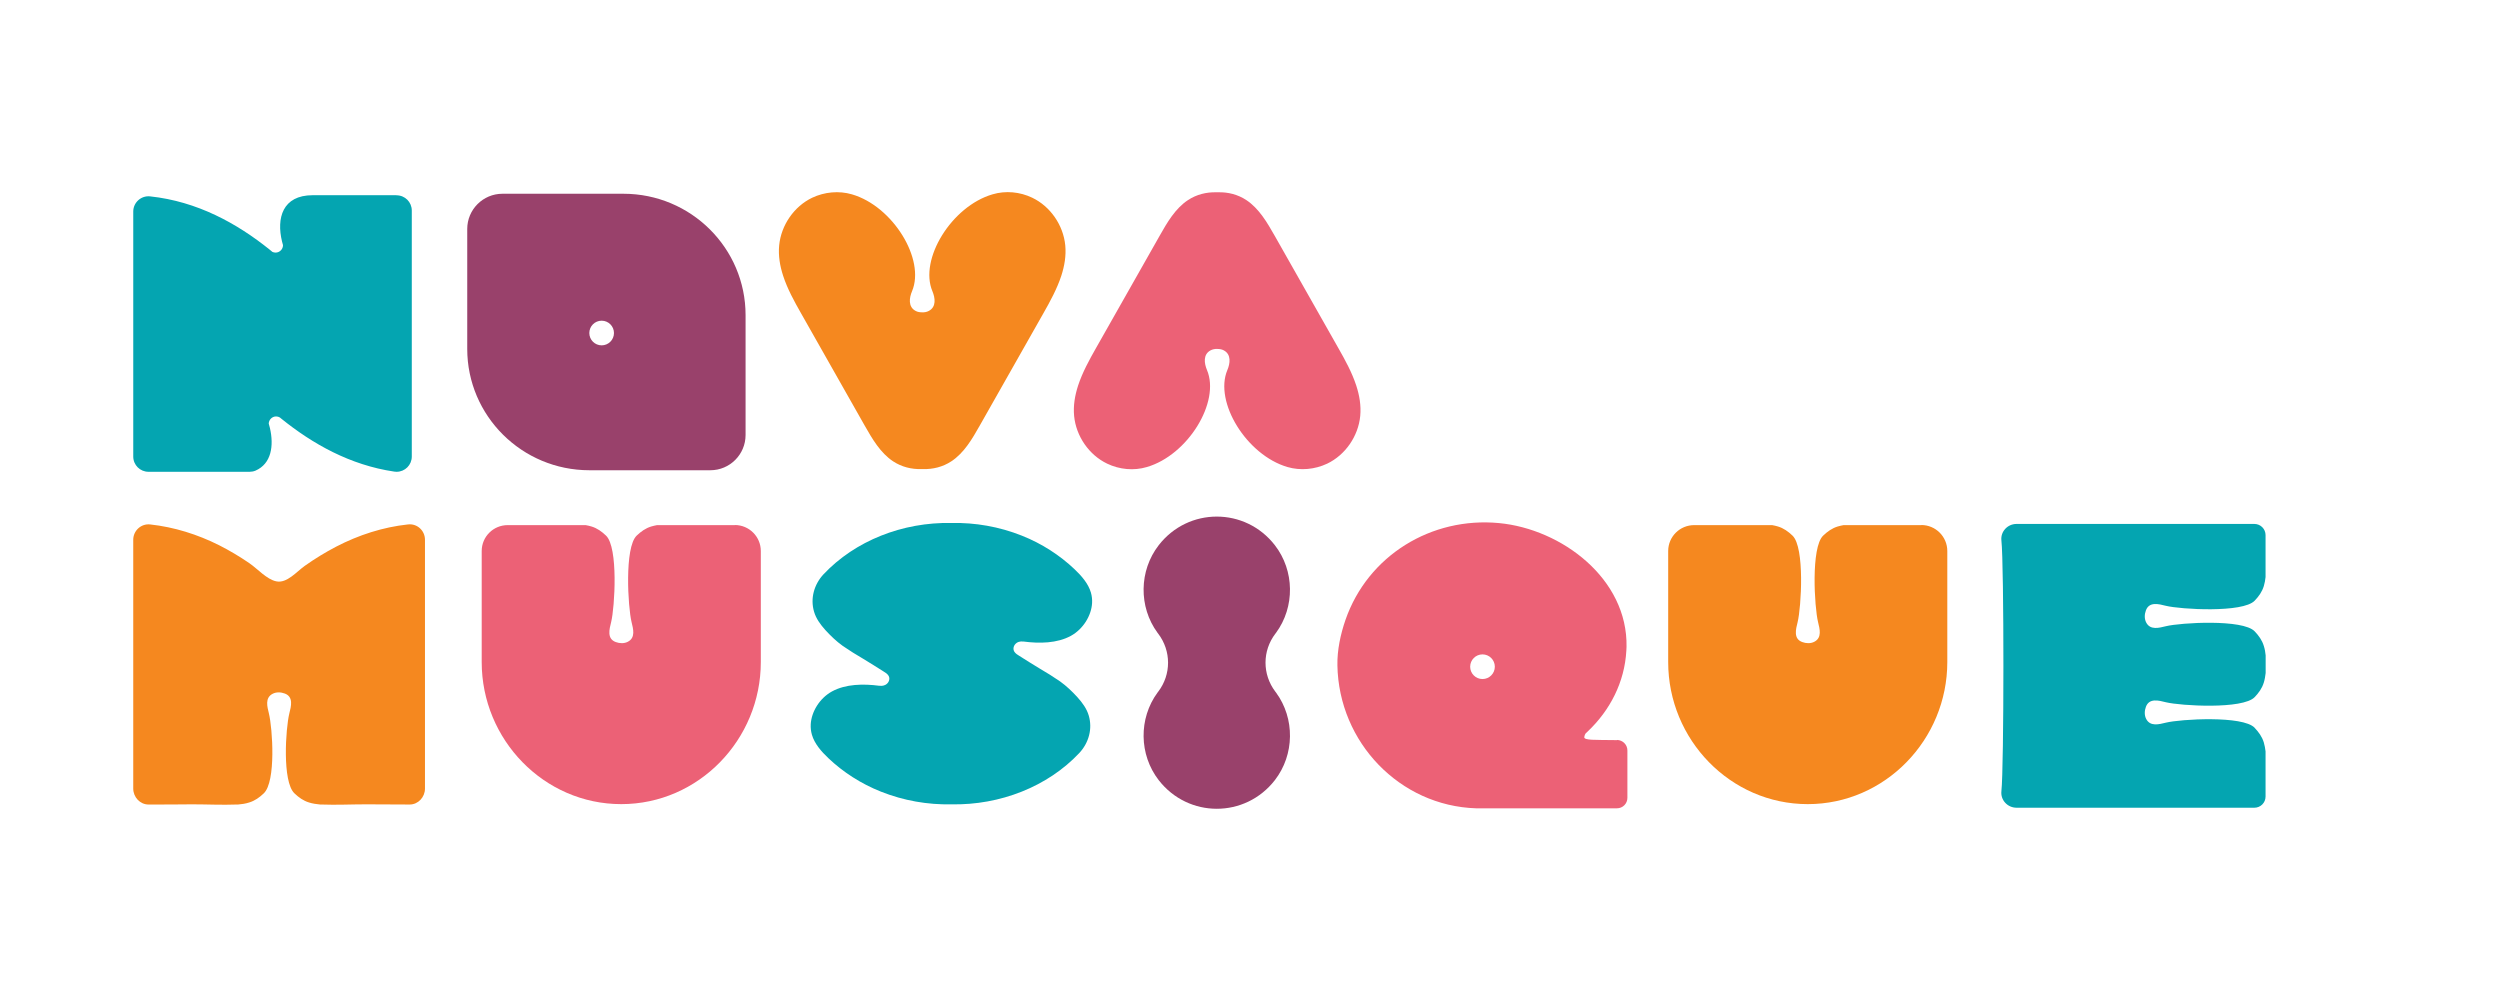
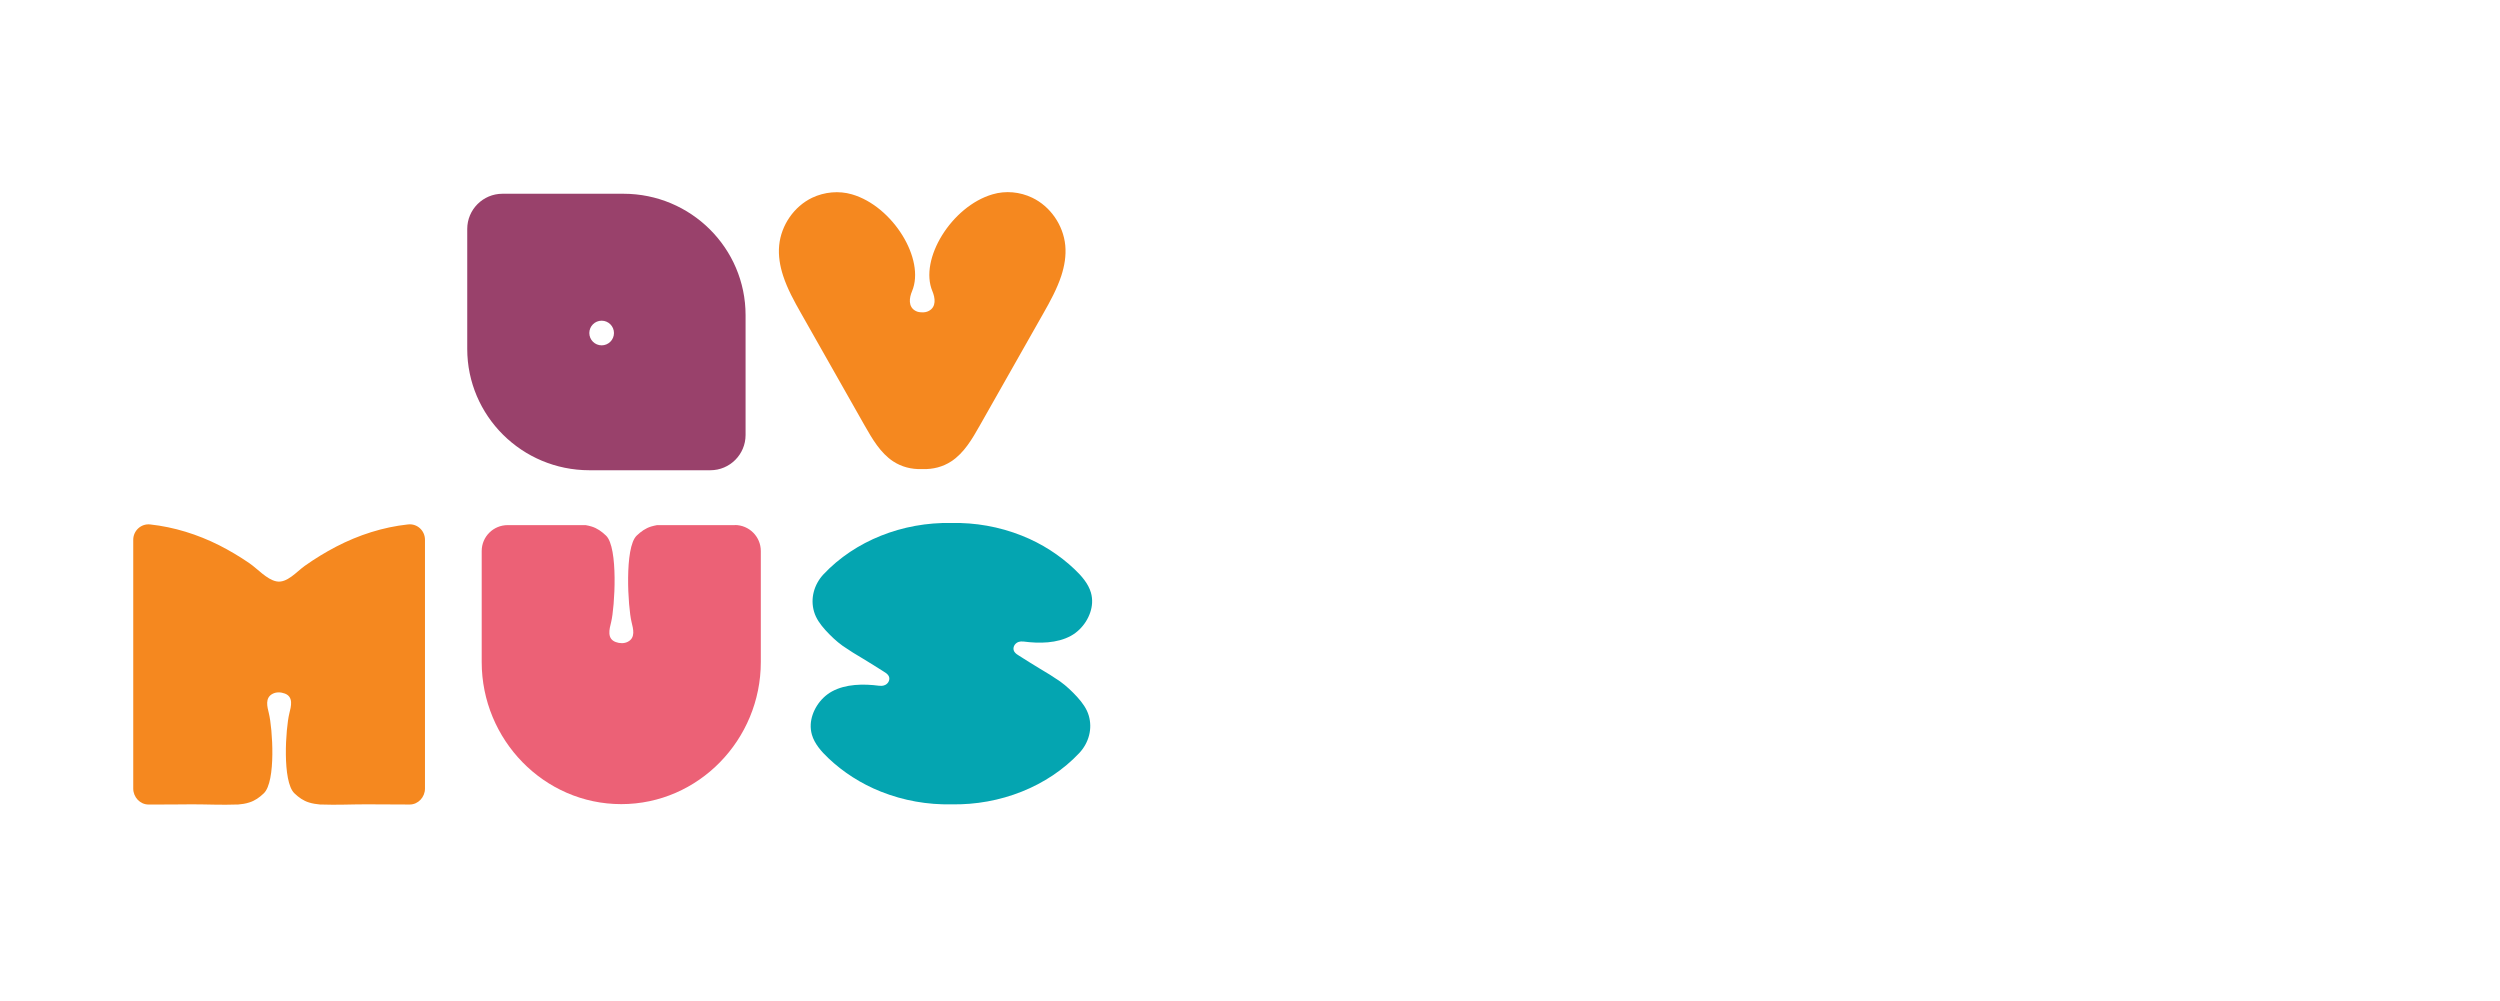
<svg xmlns="http://www.w3.org/2000/svg" id="Layer_1" viewBox="0 0 257.42 103.07">
  <defs>
    <style>.cls-1{fill:#f5881f;}.cls-2{fill:#ec6176;}.cls-3{fill:#99416b;}.cls-4{fill:#04a5b1;}</style>
  </defs>
  <path class="cls-3" d="m64.19,19.95h-12.45c-2.01,0-3.63,1.63-3.63,3.63v12.34c0,6.9,5.63,12.5,12.58,12.5h12.45c2.01,0,3.63-1.63,3.63-3.63v-12.34c0-6.9-5.63-12.5-12.58-12.5Zm-2.24,15.61c-.7,0-1.27-.57-1.27-1.27s.57-1.27,1.27-1.27,1.27.57,1.27,1.27-.57,1.27-1.27,1.27Z" />
-   <path class="cls-4" d="m40.82,20.1h-8.62c-3.13,0-3.74,2.38-3.16,4.77.03.12.06.25.1.37,0,.42-.34.77-.77.77-.11,0-.22-.03-.32-.07-.1-.08-.19-.16-.29-.24-3.36-2.7-7.45-4.96-12.3-5.48-.93-.1-1.74.63-1.74,1.56v25.23c0,.87.7,1.57,1.57,1.57h10.42c.2,0,.41-.04.6-.12,1.63-.71,1.91-2.55,1.48-4.4-.04-.15-.08-.3-.12-.45.02-.4.35-.73.76-.73.14,0,.28.04.39.11.06.05.11.09.17.14,3.19,2.57,7.05,4.76,11.6,5.43.08.01.16.02.24.02.87,0,1.57-.7,1.57-1.57v-25.33c0-.87-.7-1.57-1.57-1.57Z" />
-   <path class="cls-2" d="m137.8,35.83c-2.18-3.85-4.36-7.69-6.54-11.54-.79-1.39-1.62-2.82-2.93-3.69-.88-.58-1.89-.83-2.92-.8-.03,0-.05,0-.08,0-.03,0-.05,0-.08,0-1.02-.03-2.04.22-2.92.8-1.32.87-2.15,2.31-2.93,3.69-2.18,3.85-4.36,7.69-6.54,11.54-.7,1.23-1.41,2.53-1.85,3.87-.33,1.02-.51,2.06-.41,3.13.2,2.09,1.54,4.02,3.4,4.91,1.27.61,2.75.75,4.09.35,4.22-1.23,7.58-6.7,6.19-9.99-.28-.67-.43-1.61.38-2.03.21-.11.44-.15.67-.14.23,0,.47.03.67.14.81.42.66,1.37.38,2.03-1.39,3.29,1.98,8.76,6.19,9.99,1.34.39,2.82.25,4.09-.35,1.86-.89,3.2-2.82,3.4-4.91.1-1.07-.08-2.12-.41-3.13-.44-1.35-1.15-2.64-1.85-3.87Z" />
+   <path class="cls-2" d="m137.8,35.83Z" />
  <path class="cls-1" d="m106.29,20.36c-1.27-.61-2.75-.75-4.09-.35-4.22,1.23-7.58,6.7-6.19,9.98.28.67.43,1.61-.38,2.03-.21.11-.44.15-.67.14-.23,0-.47-.03-.67-.14-.81-.42-.66-1.37-.38-2.03,1.39-3.29-1.98-8.76-6.19-9.98-1.34-.39-2.82-.25-4.09.35-1.86.89-3.2,2.82-3.4,4.91-.1,1.07.08,2.12.41,3.13.44,1.35,1.15,2.64,1.85,3.87,2.18,3.85,4.36,7.69,6.54,11.54.79,1.39,1.62,2.82,2.93,3.69.88.58,1.89.83,2.92.8.03,0,.05,0,.08,0,.03,0,.05,0,.08,0,1.02.03,2.04-.22,2.92-.8,1.32-.87,2.15-2.31,2.93-3.69,2.18-3.85,4.36-7.69,6.54-11.54.7-1.23,1.41-2.53,1.85-3.87.33-1.02.51-2.06.41-3.13-.2-2.09-1.54-4.02-3.4-4.91Z" />
-   <path class="cls-3" d="m131.39,65.16c1.96-2.67,1.91-6.4-.12-9.02-3.05-3.93-8.91-3.93-11.96,0-2.03,2.62-2.08,6.35-.12,9.02.02.03.05.06.07.09,1.35,1.78,1.35,4.2,0,5.97-.02.03-.05.06-.07.09-1.96,2.67-1.91,6.4.12,9.02,3.05,3.93,8.91,3.93,11.96,0,2.03-2.62,2.08-6.35.12-9.02-.02-.03-.05-.06-.07-.09-1.35-1.78-1.35-4.2,0-5.97.02-.03.05-.06.07-.09Z" />
  <path class="cls-1" d="m42,54c-2.57.28-5.06,1.08-7.39,2.29-1.11.58-2.19,1.24-3.22,1.97-.85.6-1.85,1.83-2.94,1.6-.99-.2-1.95-1.31-2.79-1.88-.99-.68-2.02-1.29-3.08-1.83-2.25-1.13-4.65-1.88-7.12-2.15-.93-.1-1.74.64-1.74,1.58v25.62c0,.88.7,1.64,1.57,1.64h.05c1.48,0,2.96,0,4.44-.02,1.53,0,3.08.08,4.61.02.02,0,.06,0,.12,0,.39-.03.78-.09,1.15-.21.59-.18,1.06-.52,1.5-.94,1.28-1.21.9-6.71.53-8.22-.17-.7-.43-1.61.38-2.03.38-.2.85-.18,1.25-.03.92.34.66,1.31.47,2.06-.37,1.51-.75,7.01.53,8.22.44.42.91.76,1.5.94.37.12.76.17,1.15.21.05,0,.09,0,.12,0,1.53.06,3.08-.02,4.61-.02,1.48,0,2.96.02,4.44.02h.05c.87,0,1.57-.76,1.57-1.64v-25.62c0-.95-.81-1.69-1.74-1.58Z" />
  <path class="cls-4" d="m110.63,58.6c-1.52-1.44-3.36-2.63-5.4-3.44-2.36-.94-4.83-1.36-7.26-1.31h0c-5.03-.1-9.92,1.83-13.17,5.28-1,1.07-1.37,2.52-.98,3.85.21.72.65,1.32,1.17,1.9.54.59,1.12,1.15,1.79,1.63.68.47,1.39.91,2.11,1.33.72.43,1.42.88,2.12,1.32.15.09.3.19.41.32.28.31.16.78-.2,1.01-.13.08-.28.12-.42.13-.08,0-.16,0-.25-.01-.01,0-.02,0-.03,0-1.61-.21-3.44-.19-4.86.59-1.27.7-2.11,2.09-2.18,3.38-.02.36.02.72.12,1.07.27.93.96,1.72,1.7,2.42,1.52,1.44,3.36,2.63,5.4,3.44,2.36.94,4.83,1.36,7.26,1.31h0c5.03.1,9.92-1.83,13.17-5.28,1-1.07,1.37-2.52.98-3.85-.21-.72-.65-1.32-1.17-1.9-.54-.59-1.12-1.15-1.79-1.63-.68-.47-1.39-.91-2.11-1.33-.72-.43-1.42-.88-2.12-1.32-.15-.09-.3-.19-.41-.32-.28-.31-.16-.78.2-1.01.13-.08.28-.12.42-.13.08,0,.16,0,.25.01.01,0,.02,0,.03,0,1.61.21,3.44.19,4.86-.59,1.27-.7,2.11-2.09,2.18-3.38.02-.36-.02-.72-.12-1.07-.27-.93-.96-1.72-1.7-2.42Z" />
-   <path class="cls-4" d="m232.16,74.94c-1.21-1.28-7.63-.9-9.14-.53-.7.17-1.61.43-2.03-.38-.2-.38-.18-.85-.03-1.25.34-.92,1.31-.66,2.06-.47,1.51.37,7.93.75,9.14-.53.42-.44.76-.91.94-1.5.1-.32.15-.65.19-.98v-1.79s0-.02,0-.03c-.03-.33-.09-.66-.19-.97-.18-.59-.52-1.06-.94-1.5-1.21-1.28-7.63-.9-9.14-.53-.7.17-1.61.43-2.03-.38-.2-.38-.18-.85-.03-1.25.34-.92,1.31-.66,2.06-.47,1.51.37,7.93.75,9.14-.53.42-.44.76-.91.94-1.5.09-.3.15-.62.18-.93,0-.13,0-.22,0-.25v-4.07c0-.63-.51-1.15-1.15-1.15h-24.49c-.93,0-1.66.79-1.56,1.7.28,2.5.27,23.42,0,25.82-.1.91.63,1.7,1.56,1.7h24.49c.63,0,1.15-.51,1.15-1.15v-4.29s0-.18,0-.36c-.04-.31-.09-.62-.18-.92-.18-.59-.52-1.06-.94-1.5Z" />
  <path class="cls-2" d="m75.68,54.07h-8.02c-.2.04-.4.08-.6.14-.59.18-1.06.52-1.5.94-1.28,1.21-.9,7.39-.53,8.9.17.7.43,1.61-.38,2.03-.38.2-.85.18-1.25.03-.92-.34-.66-1.31-.47-2.06.37-1.51.75-7.69-.53-8.9-.44-.42-.91-.76-1.5-.94-.19-.06-.39-.1-.6-.14h-8.02c-1.48,0-2.68,1.19-2.68,2.67v11.43c0,8,6.42,14.63,14.37,14.63,7.96,0,14.37-6.64,14.37-14.63v-11.43c0-1.48-1.2-2.68-2.68-2.68Z" />
-   <path class="cls-1" d="m197.85,54.07h-8.02c-.2.04-.4.08-.6.14-.59.18-1.06.52-1.5.94-1.28,1.21-.9,7.39-.53,8.9.17.7.43,1.61-.38,2.03-.38.2-.85.18-1.25.03-.92-.34-.66-1.31-.47-2.06.37-1.51.75-7.69-.53-8.9-.44-.42-.91-.76-1.5-.94-.19-.06-.39-.1-.6-.14h-8.02c-1.48,0-2.68,1.19-2.68,2.67v11.43c0,8,6.42,14.63,14.37,14.63,7.96,0,14.37-6.64,14.37-14.63v-11.43c0-1.48-1.2-2.68-2.68-2.68Z" />
-   <path class="cls-2" d="m166.51,76.21c-1.2-.01-2.27-.02-2.59-.04-.49-.03-.82-.09-.79-.28.02-.15.07-.27.13-.36.07-.07.14-.13.21-.2,2.33-2.2,3.81-5.11,3.99-8.31,0-.14.02-.27.02-.41.14-7.03-6.69-12.14-13.13-12.75-6.94-.66-13.5,3.32-15.81,9.97-.51,1.48-.86,3.11-.83,4.68.14,7.93,6.42,14.47,14.28,14.72h14.5c.6,0,1.08-.48,1.08-1.08v-4.88c0-.59-.48-1.07-1.07-1.08Zm-13.86-6.29c-.7,0-1.27-.57-1.27-1.27s.57-1.27,1.27-1.27,1.27.57,1.27,1.27-.57,1.27-1.27,1.27Z" />
</svg>